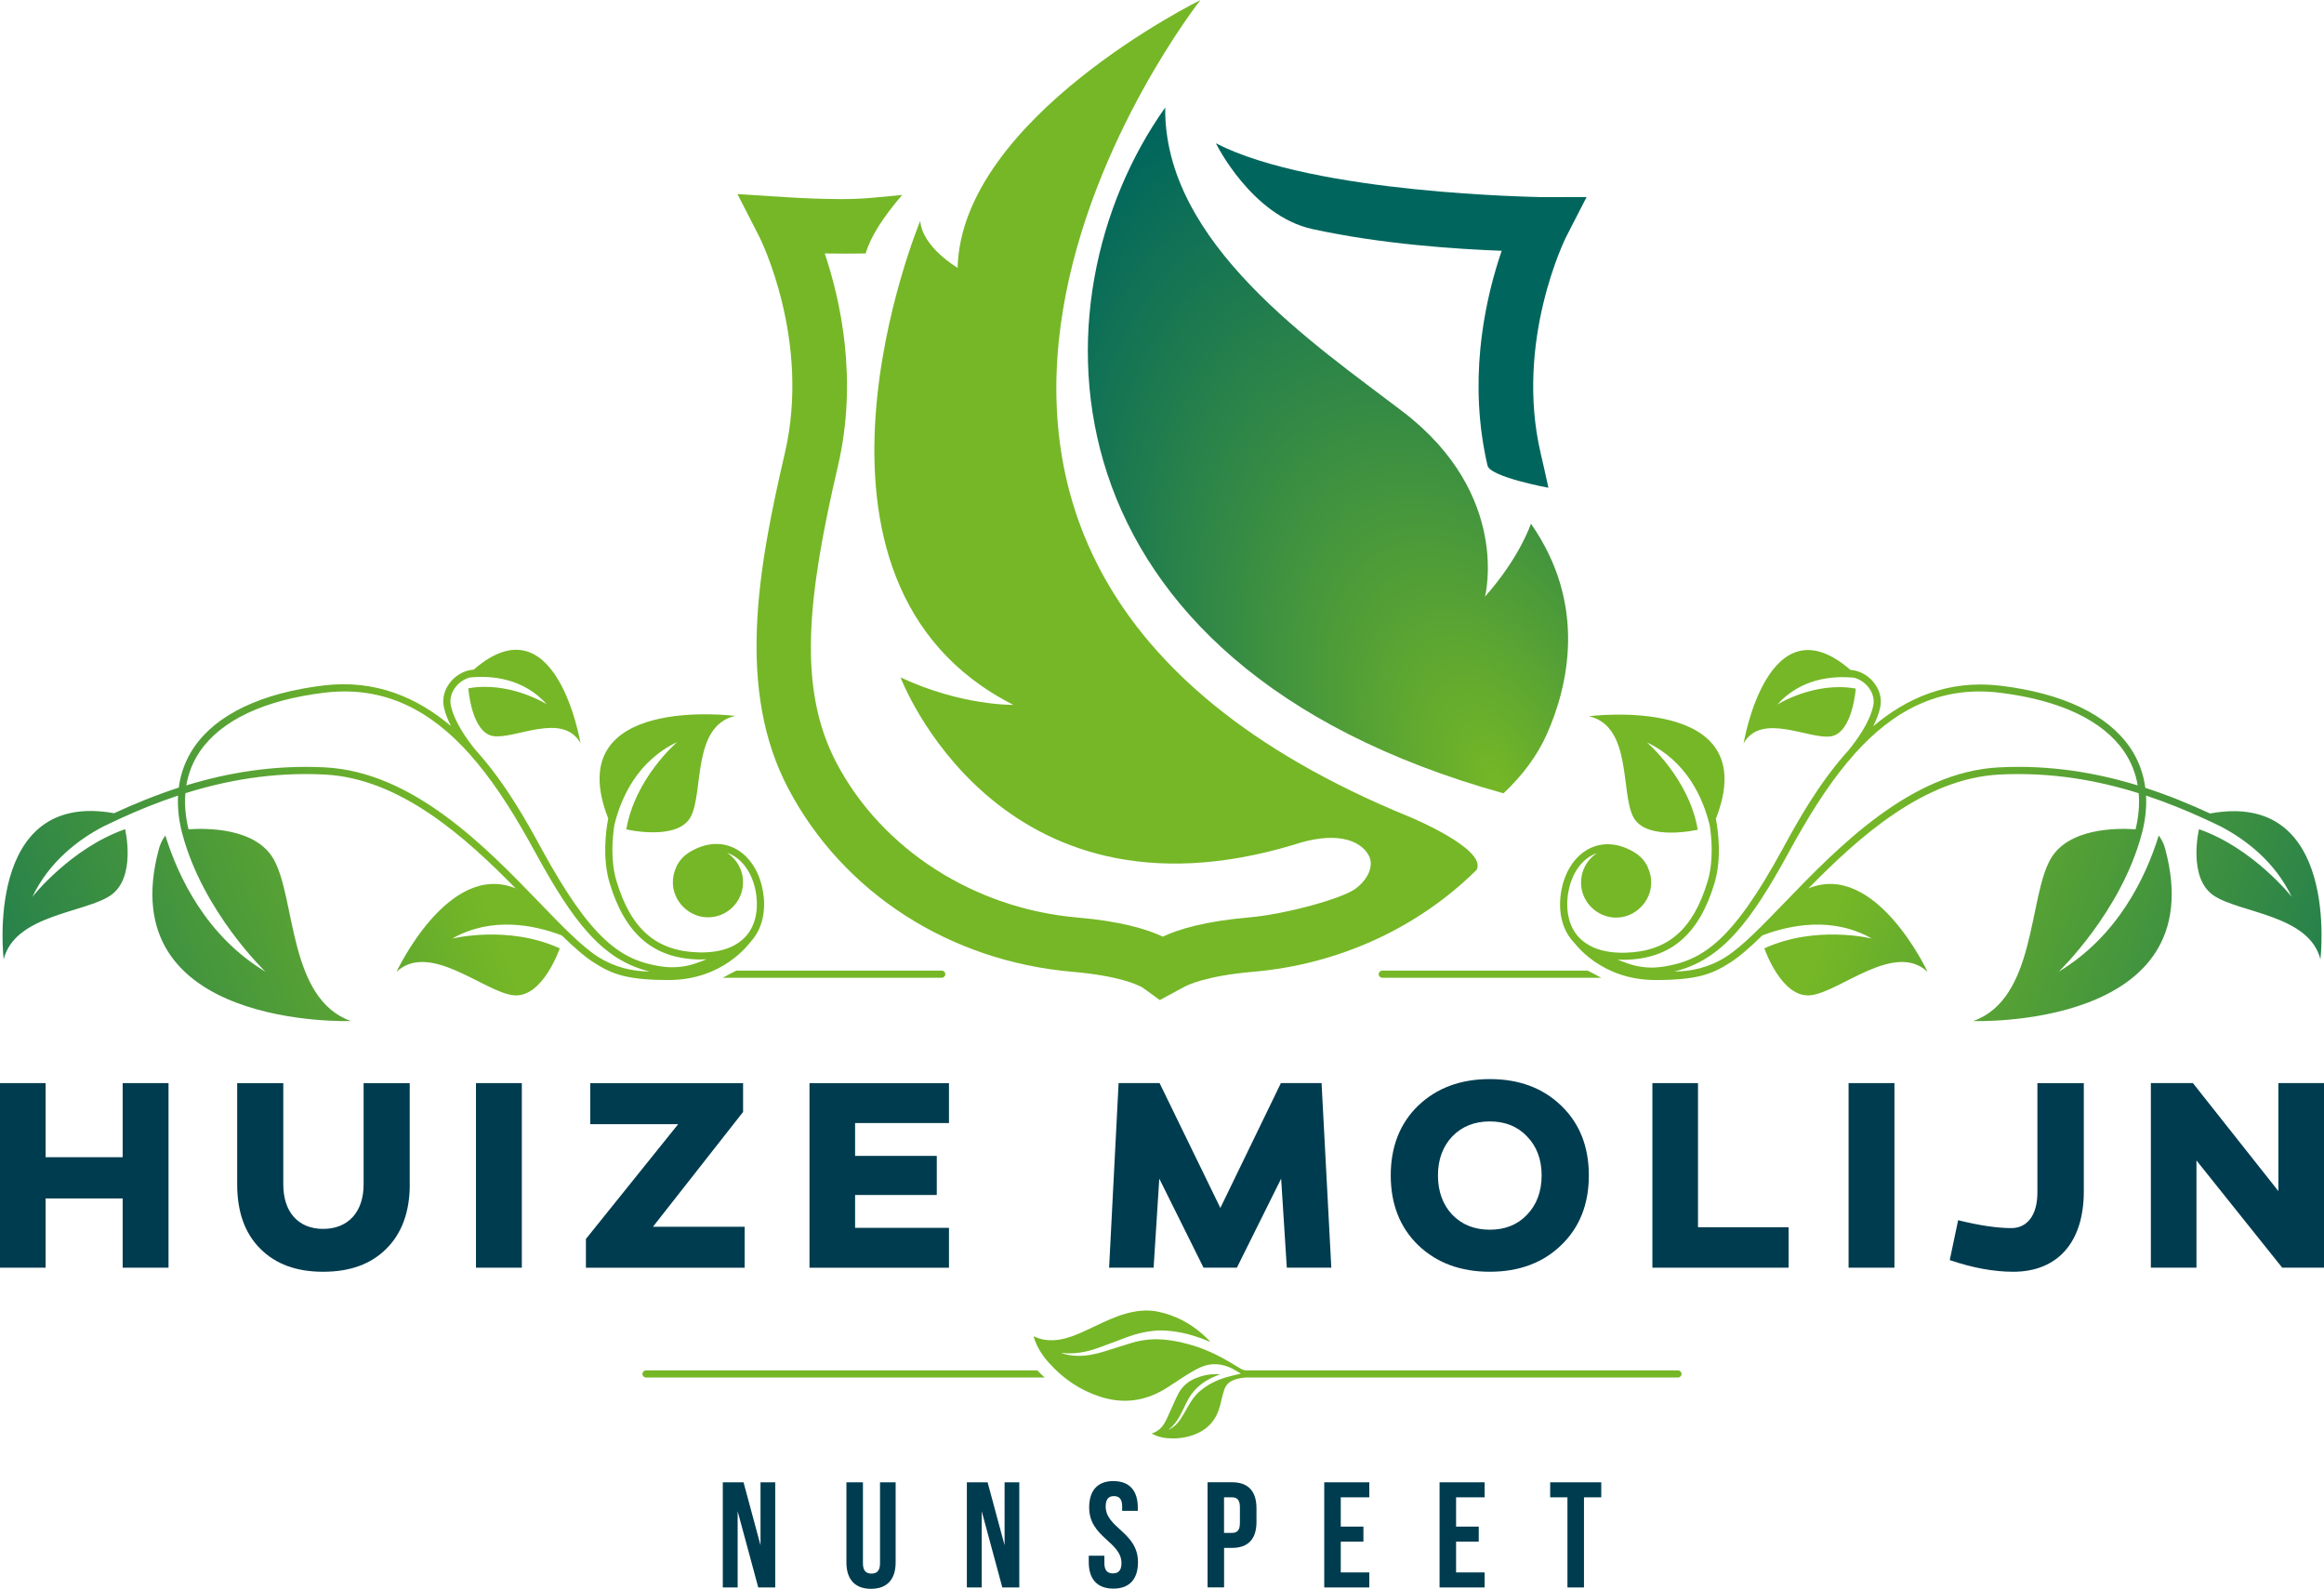
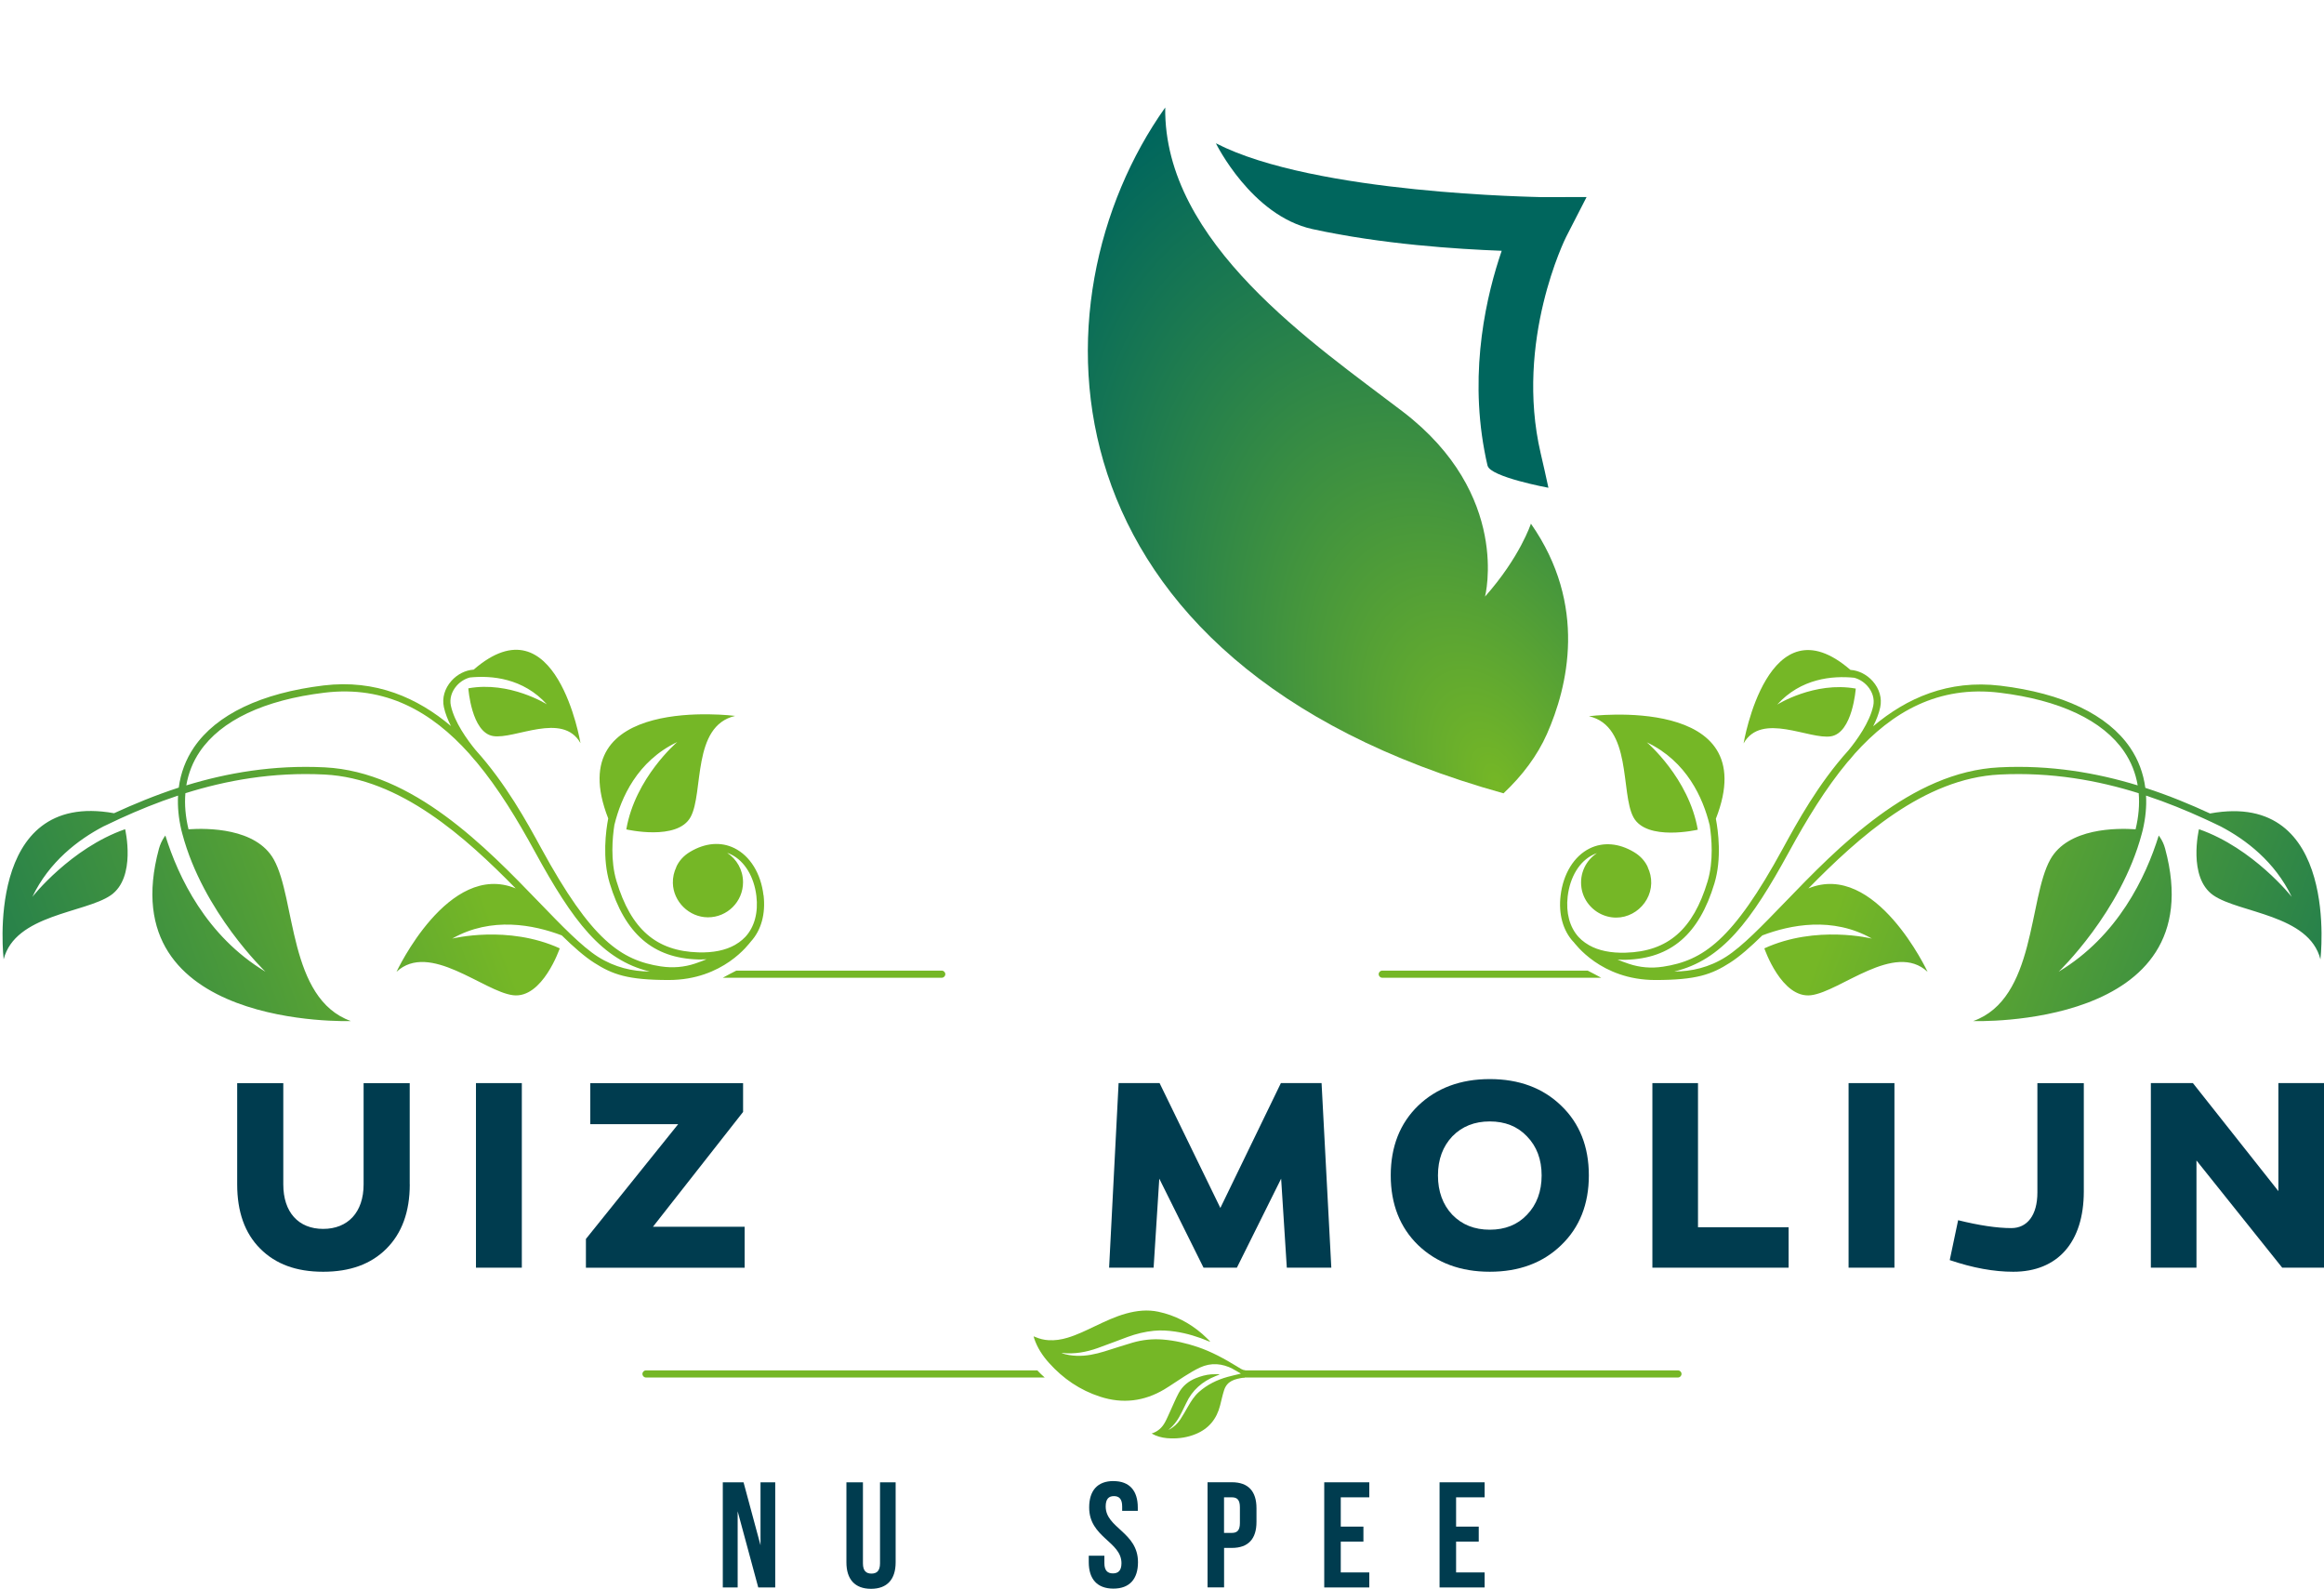
<svg xmlns="http://www.w3.org/2000/svg" xmlns:xlink="http://www.w3.org/1999/xlink" id="Laag_2" viewBox="0 0 462.68 316.25">
  <defs>
    <style>.cls-1{fill:url(#Naamloos_verloop_14);}.cls-1,.cls-2,.cls-3,.cls-4,.cls-5,.cls-6,.cls-7{stroke-width:0px;}.cls-2{fill:url(#Naamloos_verloop_2-2);}.cls-3{fill:url(#Naamloos_verloop_2);}.cls-4,.cls-6{fill:#75b726;}.cls-5{fill:#003c4f;}.cls-6{fill-rule:evenodd;}.cls-7{fill:#00665d;}</style>
    <radialGradient id="Naamloos_verloop_14" cx="298.11" cy="156.35" fx="298.11" fy="156.35" r="83.61" gradientTransform="translate(685.35 277.04) rotate(154.62) scale(1 1.76)" gradientUnits="userSpaceOnUse">
      <stop offset="0" stop-color="#75b726" />
      <stop offset="1" stop-color="#00665d" />
    </radialGradient>
    <linearGradient id="Naamloos_verloop_2" x1="92.42" y1="168.01" x2="-38.58" y2="217.51" gradientUnits="userSpaceOnUse">
      <stop offset="0" stop-color="#75b726" />
      <stop offset="1" stop-color="#00665d" />
    </linearGradient>
    <linearGradient id="Naamloos_verloop_2-2" x1="-182.04" y1="168.01" x2="-313.04" y2="217.51" gradientTransform="translate(188.22) rotate(-180) scale(1 -1)" xlink:href="#Naamloos_verloop_2" />
  </defs>
  <g id="Laag_1-2">
    <path class="cls-1" d="m304.78,104.25s-2.15,6.64-9.13,14.5c0,0,5.28-20.27-16.39-36.83-17.47-13.34-47.62-33.53-47.28-60.52-27.28,38.41-25.9,110.58,67.35,136.51,3.78-3.55,6.75-7.54,8.64-11.8,4.14-9.35,8.16-25.65-3.18-41.87Z" />
    <path class="cls-7" d="m296.15,92.68c-.24-1.01-.45-2.02-.63-3.02-3.03-16.37.5-31.16,3.45-39.74-8.89-.34-23.79-1.29-37.67-4.32-12.18-2.66-19.23-17.08-19.23-17.08,19.69,10.15,64.49,10.67,64.89,10.72l8.91-.02-4.07,7.93c-.1.19-10.3,20.65-5.07,43.08.54,2.32,1.06,4.6,1.54,6.86,0,0-11.59-2.14-12.11-4.4Z" />
-     <path class="cls-4" d="m293.96,173.16c-11.74,11.61-27.53,18.81-44.46,20.27-9.45.82-13.15,2.64-14.08,3.19l-4.52,2.44-3.4-2.47c-.99-.58-4.72-2.36-14.03-3.16-24.44-2.12-45.55-15.72-56.49-36.39-10.44-19.73-6.08-43.83-.73-66.82,5.26-22.57-4.97-42.87-5.07-43.08l-4.36-8.51,9.54.61c3.95.25,7.71.38,11.21.39,1.91,0,3.81-.07,5.71-.23l6.32-.59c-3.81,4.48-6.3,8.3-7.25,11.64-2.19.05-5.77.04-8.15,0,3.09,9.19,6.65,25.01,2.64,42.23-6.12,26.27-8.12,44.4-.25,59.28,9.07,17.14,27.4,28.88,47.83,30.66,8.66.75,13.92,2.32,17.08,3.82,3.16-1.49,8.42-3.07,17.08-3.82,7.48-.65,18.68-3.78,21.28-5.72,2.61-1.94,3.68-4.64,2.67-6.57-1.76-3.35-7-4.86-14.97-2.18-59.05,17.74-78.27-33.31-78.27-33.31,12.18,5.69,22.46,5.46,22.46,5.46-48.46-24.55-18.54-96.34-18.54-96.34.4,5.26,7.44,9.35,7.44,9.35.75-29.88,48.34-53.3,48.34-53.3,0,0-86.74,110.02,41.45,162.51,0,0,15.77,6.46,13.53,10.65Z" />
    <path class="cls-5" d="m146.86,300.82v15.16h-2.96v-20.93h4.13l3.38,12.53v-12.53h2.93v20.93h-3.38l-4.1-15.16Z" />
    <path class="cls-5" d="m171.8,295.05v16.14c0,1.5.66,2.03,1.7,2.03s1.7-.54,1.7-2.03v-16.14h3.11v15.94c0,3.35-1.67,5.26-4.9,5.26s-4.9-1.91-4.9-5.26v-15.94h3.29Z" />
-     <path class="cls-5" d="m195.45,300.82v15.16h-2.96v-20.93h4.13l3.38,12.53v-12.53h2.93v20.93h-3.38l-4.1-15.16Z" />
    <path class="cls-5" d="m221.68,294.81c3.2,0,4.84,1.91,4.84,5.26v.66h-3.11v-.87c0-1.49-.6-2.06-1.64-2.06s-1.64.57-1.64,2.06c0,4.31,6.43,5.11,6.43,11.09,0,3.35-1.67,5.26-4.9,5.26s-4.9-1.91-4.9-5.26v-1.29h3.11v1.49c0,1.49.66,2.03,1.7,2.03s1.7-.54,1.7-2.03c0-4.31-6.43-5.11-6.43-11.09,0-3.35,1.64-5.26,4.84-5.26Z" />
    <path class="cls-5" d="m250.15,300.22v2.72c0,3.35-1.61,5.17-4.9,5.17h-1.55v7.86h-3.29v-20.93h4.84c3.29,0,4.9,1.82,4.9,5.17Zm-6.46-2.18v7.08h1.55c1.05,0,1.61-.48,1.61-1.97v-3.14c0-1.49-.57-1.97-1.61-1.97h-1.55Z" />
    <path class="cls-5" d="m266.93,303.87h4.51v2.99h-4.51v6.13h5.68v2.99h-8.97v-20.93h8.97v2.99h-5.68v5.83Z" />
    <path class="cls-5" d="m289.89,303.87h4.51v2.99h-4.51v6.13h5.68v2.99h-8.97v-20.93h8.97v2.99h-5.68v5.83Z" />
-     <path class="cls-5" d="m308.62,295.05h10.17v2.99h-3.44v17.94h-3.29v-17.94h-3.44v-2.99Z" />
-     <path class="cls-5" d="m24.42,252.33v-13.78h-15.34v13.78H0v-36.74h9.08v14.75h15.34v-14.75h9.13v36.74h-9.13Z" />
    <path class="cls-5" d="m81.58,235.75c0,5.46-1.57,9.72-4.65,12.8-3.08,3.08-7.24,4.59-12.59,4.59s-9.45-1.51-12.53-4.59c-3.08-3.08-4.59-7.35-4.59-12.8v-20.15h9.18v20.15c0,5.56,3.03,8.86,7.94,8.86s8.05-3.3,8.05-8.86v-20.15h9.18v20.15Z" />
    <path class="cls-5" d="m103.89,252.33h-9.13v-36.74h9.13v36.74Z" />
    <path class="cls-5" d="m129.99,244.18h18.26v8.16h-31.6v-5.73l18.37-22.85h-17.5v-8.16h30.42v5.73l-17.94,22.85Z" />
-     <path class="cls-5" d="m186.5,230.08v7.78h-16.26v6.54h18.69v7.94h-27.77v-36.74h27.77v7.94h-18.69v6.54h16.26Z" />
    <path class="cls-5" d="m246.25,252.33h-6.64l-8.81-17.72-1.13,17.72h-8.86l1.89-36.74h8.16l12.1,24.85,12.05-24.85h8.1l1.94,36.74h-8.86l-1.13-17.72-8.81,17.72Z" />
    <path class="cls-5" d="m296.6,214.79c5.83,0,10.59,1.78,14.21,5.29,3.67,3.51,5.51,8.16,5.51,13.88s-1.84,10.37-5.51,13.89c-3.62,3.51-8.37,5.29-14.21,5.29s-10.59-1.78-14.26-5.29c-3.62-3.51-5.46-8.16-5.46-13.89s1.84-10.37,5.46-13.88c3.67-3.51,8.43-5.29,14.26-5.29Zm0,29.98c3.02,0,5.51-.97,7.4-2.97,1.94-2,2.92-4.65,2.92-7.83s-.97-5.78-2.92-7.78c-1.89-2-4.38-2.97-7.4-2.97s-5.51.97-7.46,2.97c-1.89,2-2.86,4.59-2.86,7.78s.97,5.84,2.86,7.83c1.95,2,4.43,2.97,7.46,2.97Z" />
    <path class="cls-5" d="m328.97,252.33v-36.74h9.08v28.69h18.04v8.05h-27.12Z" />
    <path class="cls-5" d="m377.16,252.33h-9.13v-36.74h9.13v36.74Z" />
    <path class="cls-5" d="m414.86,237.15c0,10.1-5.19,15.99-14.05,15.99-3.84,0-8.05-.76-12.64-2.32l1.67-7.94c4.16,1.03,7.73,1.57,10.59,1.57,3.19,0,5.19-2.59,5.19-7.08v-21.77h9.24v21.56Z" />
    <path class="cls-5" d="m462.68,252.33h-8.32l-17.07-21.34v21.34h-9.08v-36.74h8.37l17.02,21.5v-21.5h9.08v36.74Z" />
    <path class="cls-4" d="m334.06,274.19h-86.32c-.39,0-.71-.32-.71-.71s.32-.71.71-.71h86.32c.39,0,.71.32.71.71s-.32.71-.71.71Z" />
    <path class="cls-4" d="m187.49,193.2h-40.9c-.92.46-1.81.94-2.69,1.42h43.59c.39,0,.71-.32.71-.71s-.32-.71-.71-.71Z" />
    <path class="cls-3" d="m152,178.2c-.51-4.34-2.68-7.84-5.8-9.38-2.68-1.32-5.8-1.06-8.8.73-1.36.81-2.25,1.87-2.77,3.03,0,0,.01,0,.02.01-.46.96-.72,2.04-.69,3.19.09,3.71,3.25,6.8,6.97,6.81,3.87.01,7-3.12,7-6.99,0-2.44-1.26-4.59-3.16-5.84.27.09.54.2.8.33,2.68,1.32,4.56,4.41,5.02,8.27.39,3.26-.38,6.14-2.17,8.09-.38.41-.81.77-1.27,1.11-.19.13-.46.31-.83.53-1.88,1.06-4.31,1.57-7.27,1.48-8.4-.24-13.43-4.61-16.31-14.18-1.23-4.08-.82-8.66-.41-11.27,0,0,0,0,.01,0,1.3-5.29,4.51-12.62,12.49-16.42,0,0-8.38,7.11-10.14,17.39,0,0,10.19,2.37,12.81-2.48,2.62-4.85.22-18.12,8.86-20.11,0,0-35.05-4.53-25.27,20.41-.47,2.43-1.21,7.91.29,12.88,3.05,10.11,8.65,14.94,17.63,15.19.22,0,.43,0,.64,0,.35,0,.68-.02,1.02-.04-.72.3-1.48.58-2.27.85-2.17.73-4.48.92-6.74.58h-.04c-7.98-1.22-13.86-5.19-23.86-23.51-2.84-5.2-7.07-12.93-13.08-19.57-1.62-1.98-4.21-5.53-4.92-8.84-.29-1.36.14-2.81,1.17-3.97.73-.82,1.66-1.38,2.63-1.63,4.33-.43,10.59.12,15.32,5.35,0,0-7.4-4.68-15.64-3.19,0,0,.61,8.78,4.92,9.5,4.31.72,13.84-4.9,17.41,1.41,0,0-4.82-28.88-21.27-14.63-1.61.1-3.25.91-4.43,2.24-1.34,1.51-1.89,3.41-1.5,5.21.27,1.27.79,2.56,1.41,3.78-6.62-5.59-14.96-9.34-25.36-8.08-12.41,1.51-21.33,5.77-25.8,12.32-1.63,2.4-2.65,5.1-3.03,8.01-4.7,1.53-9,3.32-12.88,5.1C-3.3,157.18.73,190.95.73,190.95c2.27-8.94,16.16-9.2,21.31-12.74,5.15-3.55,2.87-13.16,2.87-13.16-10.83,3.77-18.47,13.47-18.47,13.47,3.36-7,9.1-11.37,14.13-14.01,1.08-.52,2.2-1.05,3.35-1.58,0,0,.02,0,.02-.01h0c3.5-1.6,7.34-3.18,11.51-4.56-.12,2.18.1,4.47.65,6.84,0,0,.18.73.2.77,4.14,15.6,16.55,27.45,16.55,27.45-11.79-7.1-17.35-18.83-19.93-27.11-.07.1-.14.19-.2.28-.48.71-.84,1.5-1.07,2.33-9.77,36.05,38.2,34.32,38.2,34.32-12.46-4.45-10.96-24.33-15.34-32.16-3.52-6.31-13.3-6.26-16.98-6.01-.61-2.53-.81-4.92-.62-7.18,8.09-2.54,17.36-4.24,27.68-3.72,15.12.75,28.07,12.49,38.08,22.67-13.41-5.54-23.73,16.6-23.73,16.6,6.56-6.1,17.35,3.94,23.21,4.66,5.86.72,9.29-9.33,9.29-9.33-10.34-4.72-21.42-1.94-21.42-1.94,7.83-4.45,16.28-2.74,21.82-.64,2.35,2.3,4.51,4.21,6.46,5.45,3.63,2.32,6.64,3.43,14.84,3.43,10.88,0,16.01-7.28,16.35-7.66,2.07-2.26,2.96-5.53,2.53-9.21Zm-32.96,12.24c-3.24-2.07-7.16-6.13-11.7-10.83-10.59-10.97-25.1-25.99-42.69-26.87-10.26-.51-19.48,1.12-27.56,3.59.42-2.43,1.3-4.68,2.7-6.74,4.23-6.21,12.8-10.26,24.8-11.71,12.2-1.48,21.34,3.8,28.82,12.12.69.85,1.25,1.46,1.48,1.72,4.34,5.21,8.11,11.41,11.62,17.84,7.55,13.82,13.34,21.54,22.85,23.82-3.42-.02-6.97-.81-10.32-2.94Z" />
    <path class="cls-4" d="m275.19,193.2h40.9c.92.46,1.81.94,2.69,1.42h-43.59c-.39,0-.71-.32-.71-.71,0-.39.32-.71.71-.71Z" />
    <path class="cls-2" d="m313.21,187.41c.34.38,5.48,7.66,16.35,7.66,8.2,0,11.21-1.11,14.84-3.43,1.95-1.24,4.11-3.15,6.46-5.45,5.53-2.1,13.99-3.81,21.82.64,0,0-11.09-2.79-21.42,1.94,0,0,3.43,10.05,9.29,9.33,5.86-.72,16.65-10.76,23.21-4.66,0,0-10.33-22.14-23.73-16.6,10.01-10.18,22.96-21.92,38.08-22.67,10.32-.52,19.59,1.18,27.68,3.72.19,2.26-.01,4.65-.62,7.18-3.68-.26-13.46-.3-16.98,6.01-4.38,7.83-2.87,27.71-15.34,32.16,0,0,47.96,1.72,38.2-34.32-.22-.83-.58-1.62-1.07-2.33-.06-.09-.13-.19-.2-.28-2.57,8.29-8.14,20.02-19.93,27.11,0,0,12.4-11.84,16.55-27.45.02-.03.2-.77.2-.77.55-2.37.78-4.66.65-6.84,4.16,1.38,8.01,2.96,11.51,4.56,0,0,0,0,0,0,0,0,.02,0,.02.01,1.16.53,2.27,1.05,3.35,1.58,5.03,2.64,10.77,7.01,14.13,14.01,0,0-7.64-9.69-18.47-13.47,0,0-2.28,9.61,2.87,13.16,5.15,3.55,19.04,3.81,21.31,12.74,0,0,4.03-33.78-21.98-29.03-3.88-1.79-8.17-3.58-12.88-5.1-.39-2.92-1.4-5.62-3.03-8.01-4.47-6.55-13.39-10.82-25.8-12.32-10.41-1.26-18.74,2.49-25.36,8.08.63-1.23,1.14-2.51,1.41-3.78.39-1.8-.16-3.7-1.5-5.21-1.18-1.33-2.82-2.14-4.43-2.24-16.45-14.25-21.27,14.63-21.27,14.63,3.57-6.32,13.1-.69,17.41-1.41,4.31-.73,4.92-9.5,4.92-9.5-8.24-1.48-15.64,3.19-15.64,3.19,4.73-5.23,10.99-5.78,15.32-5.35.96.25,1.9.81,2.63,1.63,1.04,1.17,1.46,2.61,1.17,3.97-.71,3.31-3.3,6.86-4.92,8.84-6.01,6.64-10.24,14.37-13.08,19.57-10,18.33-15.88,22.29-23.86,23.51h-.04c-2.26.35-4.58.16-6.74-.57-.8-.27-1.56-.55-2.27-.85.34.02.67.04,1.02.04.21,0,.43,0,.64,0,8.98-.25,14.58-5.08,17.63-15.19,1.5-4.97.75-10.45.29-12.88,9.78-24.93-25.27-20.41-25.27-20.41,8.64,1.99,6.24,15.26,8.86,20.11,2.62,4.85,12.81,2.48,12.81,2.48-1.76-10.27-10.14-17.39-10.14-17.39,7.98,3.79,11.19,11.13,12.49,16.42,0,0,0,0,.01,0,.41,2.61.82,7.19-.41,11.27-2.88,9.57-7.91,13.94-16.31,14.18-2.96.09-5.39-.42-7.27-1.48-.37-.23-.64-.4-.83-.53-.46-.33-.89-.69-1.27-1.11-1.78-1.95-2.55-4.83-2.17-8.09.46-3.86,2.33-6.95,5.02-8.27.26-.13.53-.24.8-.33-2.17,1.42-3.5,4.02-3.08,6.89.35,2.41,2.02,4.49,4.28,5.41,4.73,1.92,9.5-1.71,9.61-6.29.03-1.15-.23-2.23-.69-3.19,0,0,.01,0,.02-.01-.52-1.16-1.41-2.22-2.77-3.03-3-1.79-6.12-2.04-8.8-.73-3.12,1.53-5.28,5.04-5.8,9.38-.44,3.68.46,6.95,2.53,9.21Zm20.11,5.97c9.51-2.28,15.3-10,22.85-23.82,3.51-6.43,7.29-12.63,11.62-17.84.23-.25.79-.86,1.48-1.72,7.48-8.32,16.62-13.59,28.82-12.12,12,1.46,20.57,5.51,24.8,11.71,1.4,2.05,2.29,4.31,2.7,6.74-8.08-2.47-17.3-4.11-27.56-3.59-17.6.87-32.1,15.9-42.69,26.87-4.54,4.7-8.46,8.76-11.7,10.83-3.35,2.14-6.9,2.93-10.32,2.94Z" />
    <path class="cls-6" d="m245.46,272.48c-2.14-1.1-4.34-1.3-6.55-.28-1.07.49-2.08,1.12-3.09,1.75-1.35.84-2.65,1.78-4.02,2.6-4.03,2.4-8.31,2.91-12.77,1.46-4-1.29-7.37-3.59-10.17-6.71-1.3-1.44-2.35-3.04-2.97-4.9-.04-.12-.07-.24-.11-.41.17.07.27.11.37.15.82.35,1.68.57,2.58.62,1.3.08,2.57-.11,3.81-.49,1.91-.57,3.68-1.45,5.47-2.3,2.02-.96,4.04-1.92,6.21-2.52,2.11-.58,4.25-.81,6.4-.35,3.28.7,6.18,2.2,8.72,4.4.54.47,1.04.99,1.56,1.49-.02.02-.04.04-.05.07-.05-.02-.09-.03-.13-.05-2.17-.92-4.41-1.61-6.75-1.96-1.41-.21-2.83-.3-4.25-.16-1.79.18-3.52.6-5.21,1.22-2,.73-3.99,1.52-6,2.23-2.26.8-4.58,1.22-6.98.97-.06,0-.12.02-.18.03.99.34,1.99.49,3.01.53,1.89.07,3.72-.32,5.51-.87,1.87-.58,3.73-1.2,5.61-1.75,1.96-.57,3.98-.78,6.01-.62,2.38.19,4.7.73,6.96,1.49,2.79.95,5.35,2.35,7.84,3.88.57.35.98.67,1.64.78-.02.36-.03.9-.04,1.2-.14-.06-.01.2-.15.22-1.96.27-3.45.68-4.04,2.52-.32.99-.53,2.01-.79,3.02-.68,2.7-2.26,4.64-4.85,5.7-1.57.65-3.22.91-4.91.87-1.09-.02-2.16-.19-3.17-.62-.22-.09-.43-.22-.7-.35,1.25-.4,2.08-1.18,2.65-2.23.42-.76.74-1.57,1.11-2.35.54-1.17,1.02-2.36,1.63-3.49.76-1.39,1.94-2.36,3.42-2.95.98-.39,1.99-.68,3.05-.76.53-.04,1.07-.01,1.6-.02,0,.03,0,.05,0,.08-.24.09-.47.18-.71.28-2.65,1.06-4.69,2.8-5.89,5.43-.27.59-.57,1.16-.85,1.73-.64,1.32-1.42,2.54-2.58,3.47,0,0,0,.03,0,.06.94-.5,1.71-1.18,2.28-2.06.54-.82,1.02-1.68,1.51-2.53.61-1.06,1.25-2.09,2.17-2.91,1.66-1.48,3.6-2.43,5.72-3.02.85-.24,1.72-.42,2.67-.65-.59-.34-1.1-.66-1.64-.94Z" />
    <path class="cls-4" d="m206.52,272.77h-77.91c-.39,0-.71.32-.71.71s.32.71.71.71h79.38c-.52-.44-1-.92-1.47-1.42Z" />
  </g>
</svg>